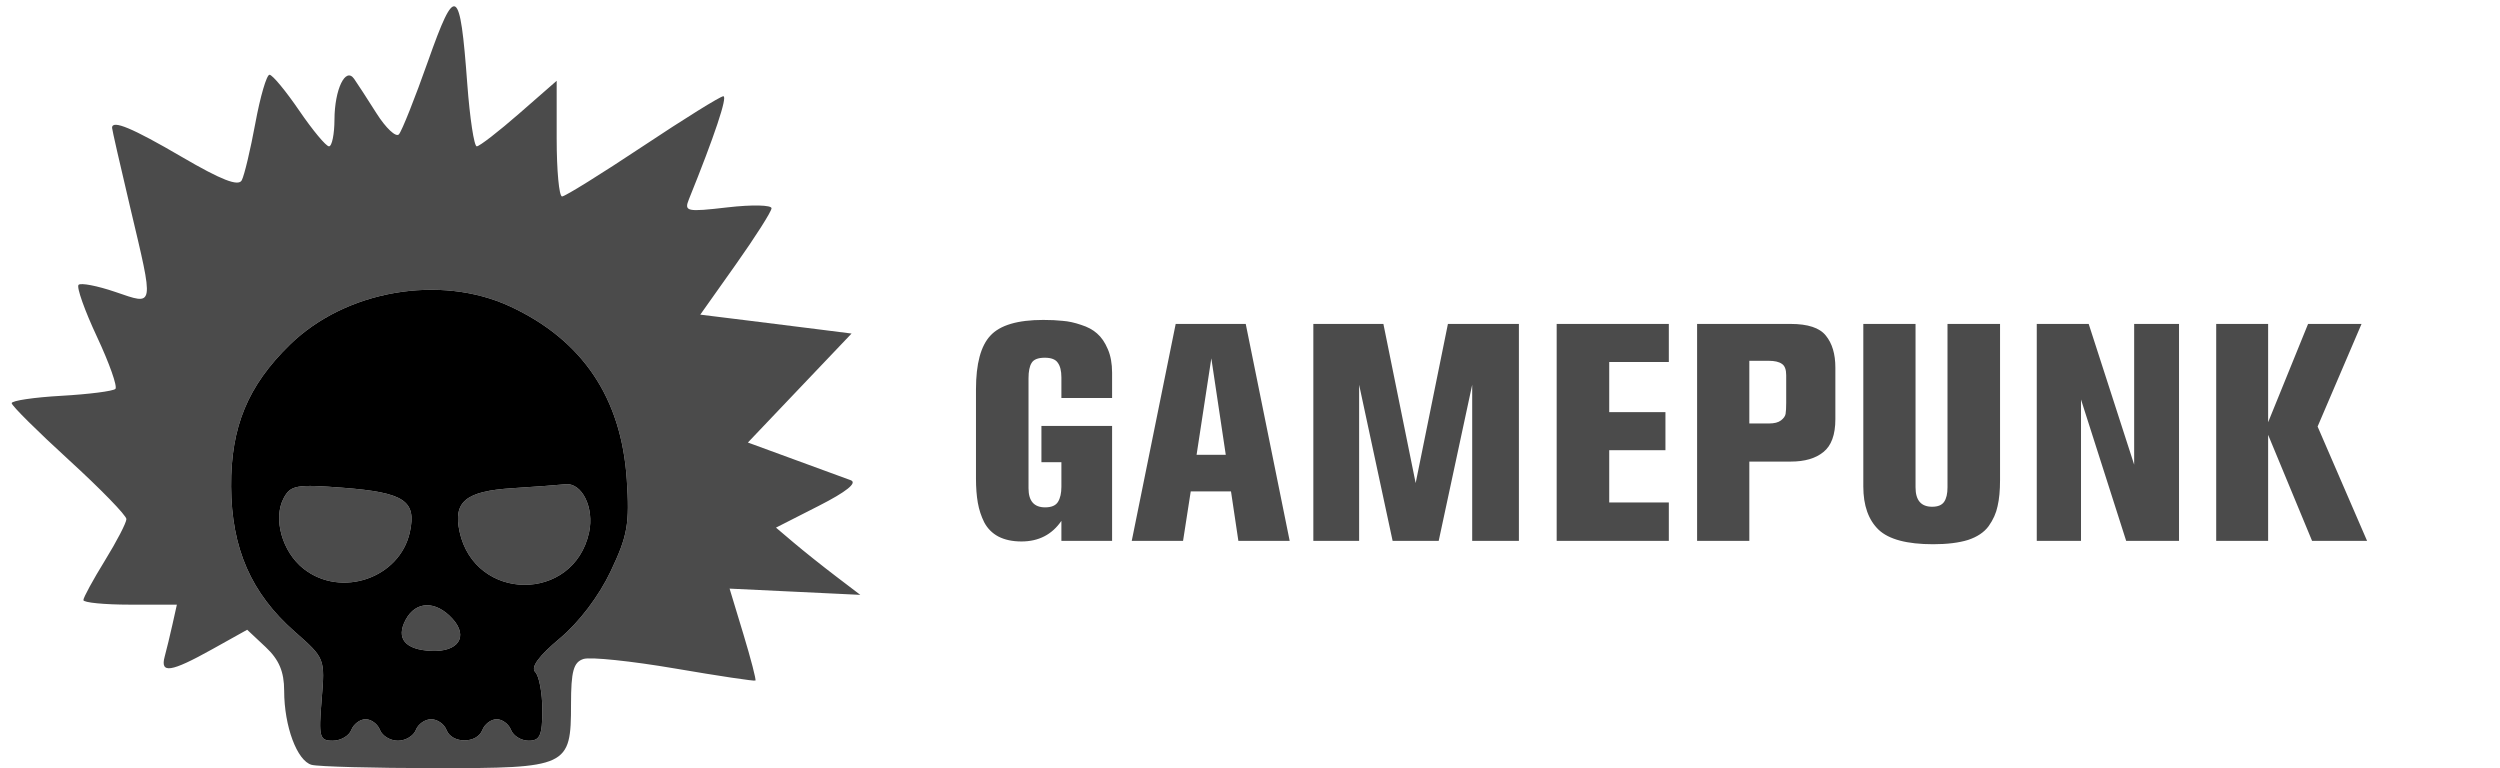
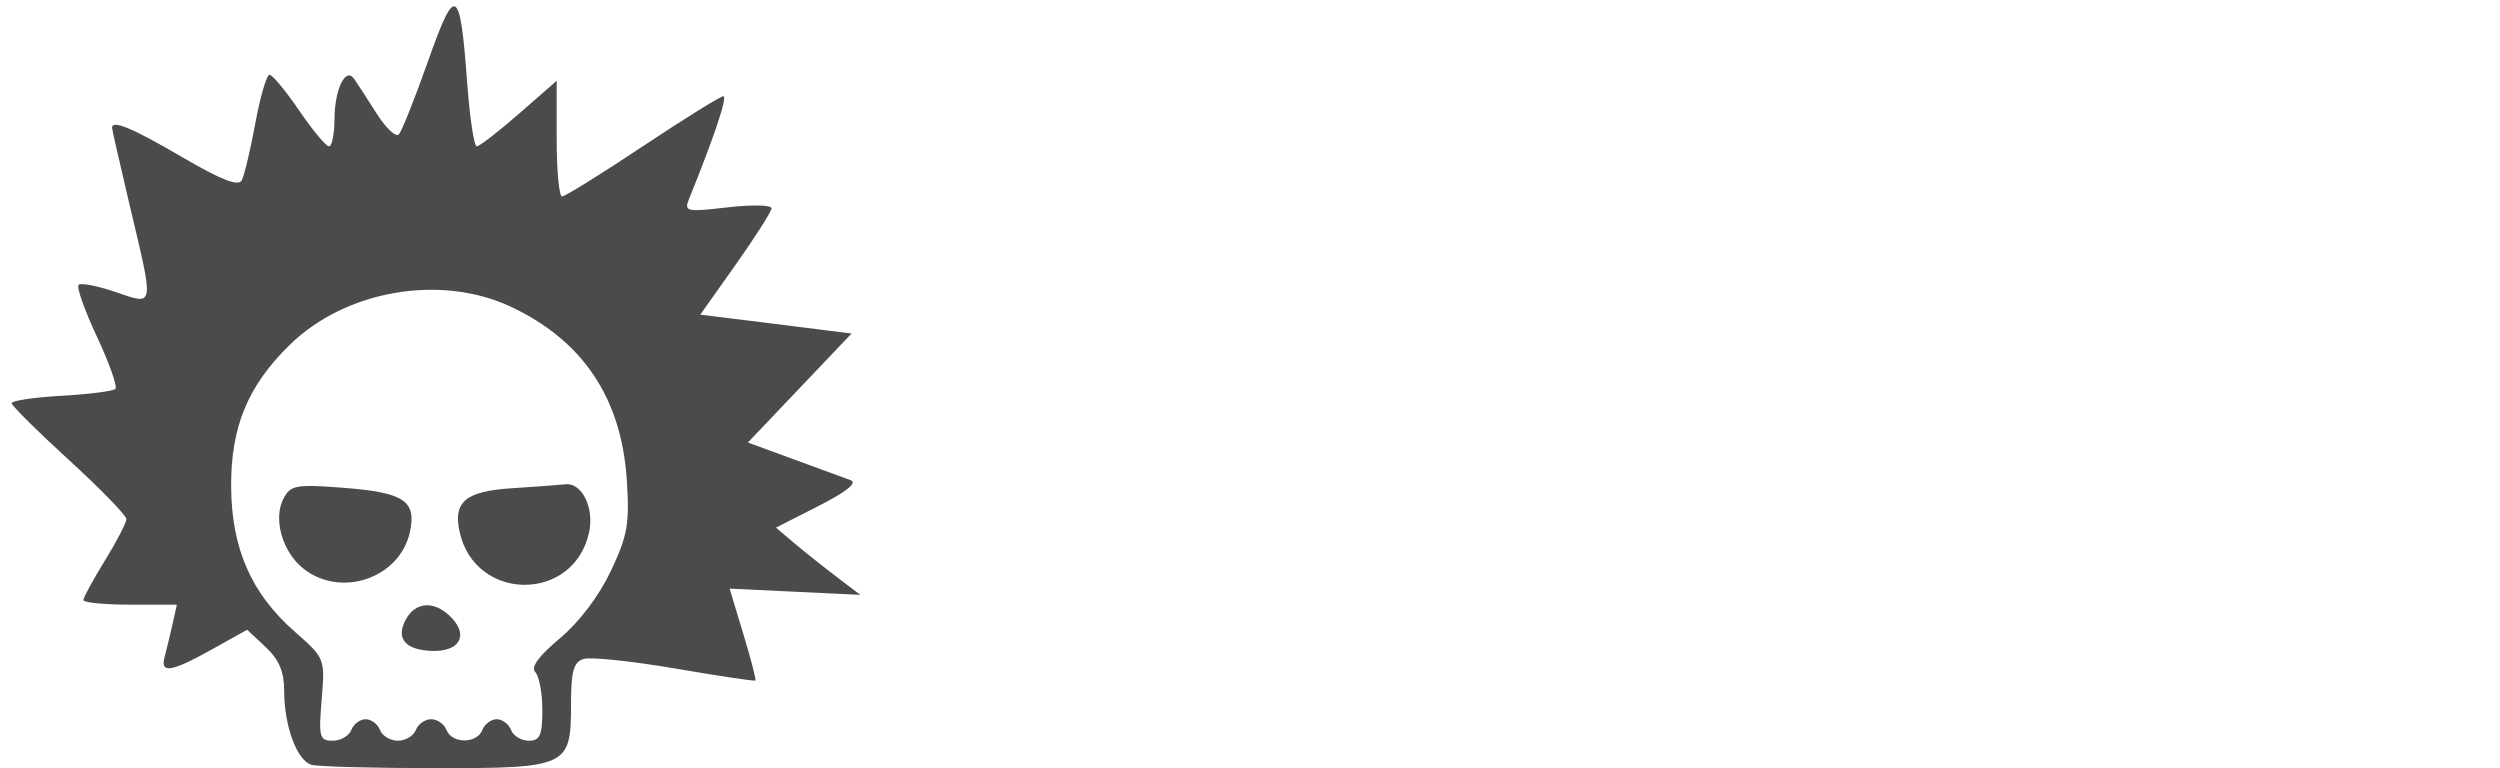
<svg xmlns="http://www.w3.org/2000/svg" width="179" height="55" viewBox="0 0 179 55" fill="none">
-   <path d="M79.626 38.725H75.996V37.295C75.321 38.278 74.368 38.769 73.136 38.769C72.491 38.769 71.941 38.652 71.486 38.417C71.046 38.182 70.709 37.845 70.474 37.405C70.254 36.965 70.1 36.496 70.012 35.997C69.924 35.498 69.88 34.919 69.88 34.259V27.879C69.88 26.046 70.225 24.762 70.914 24.029C71.603 23.281 72.865 22.907 74.698 22.907C75.226 22.907 75.688 22.929 76.084 22.973C76.495 23.002 76.935 23.098 77.404 23.259C77.873 23.406 78.255 23.611 78.548 23.875C78.856 24.139 79.113 24.513 79.318 24.997C79.523 25.466 79.626 26.031 79.626 26.691V28.495H75.996V27.021C75.996 26.552 75.908 26.2 75.732 25.965C75.571 25.73 75.263 25.613 74.808 25.613C74.324 25.613 74.009 25.738 73.862 25.987C73.715 26.222 73.642 26.588 73.642 27.087V34.963C73.642 35.872 74.038 36.327 74.83 36.327C75.285 36.327 75.593 36.195 75.754 35.931C75.915 35.667 75.996 35.308 75.996 34.853V33.093H74.566V30.497H79.626V38.725ZM92.341 38.725H88.667L88.139 35.183H85.257L84.707 38.725H81.033L84.179 23.193H89.195L92.341 38.725ZM87.765 32.565L86.731 25.657L85.675 32.565H87.765ZM108.753 38.725H105.409V27.549L103.011 38.725H99.711L97.313 27.549V38.725H94.035V23.193H99.051L101.361 34.589L103.671 23.193H108.753V38.725ZM119.488 38.725H111.458V23.193H119.488V25.921H115.22V29.507H119.246V32.235H115.22V35.975H119.488V38.725ZM121.512 23.193H128.2C129.447 23.193 130.29 23.472 130.73 24.029C131.185 24.586 131.412 25.349 131.412 26.317V30.013C131.412 31.128 131.126 31.912 130.554 32.367C129.997 32.822 129.219 33.049 128.222 33.049H125.252V38.725H121.512V23.193ZM125.252 25.833V30.321H126.66C127.041 30.321 127.327 30.248 127.518 30.101C127.709 29.954 127.819 29.8 127.848 29.639C127.877 29.463 127.892 29.199 127.892 28.847V26.867C127.892 26.456 127.789 26.185 127.584 26.053C127.379 25.906 127.063 25.833 126.638 25.833H125.252ZM133.413 23.193H137.153V34.897C137.153 35.821 137.549 36.283 138.341 36.283C138.752 36.283 139.038 36.166 139.199 35.931C139.361 35.696 139.441 35.352 139.441 34.897V23.193H143.203V34.369C143.203 35.117 143.145 35.74 143.027 36.239C142.925 36.738 142.712 37.214 142.389 37.669C142.067 38.109 141.575 38.439 140.915 38.659C140.255 38.864 139.419 38.967 138.407 38.967C136.545 38.967 135.247 38.622 134.513 37.933C133.78 37.229 133.413 36.195 133.413 34.831V23.193ZM156.018 38.725H152.234L149 28.605V38.725H145.832V23.193H149.55L152.806 33.269V23.193H156.018V38.725ZM169.482 38.725H165.544L162.398 31.135V38.725H158.68V23.193H162.398V30.233L165.258 23.193H169.086L165.94 30.541L169.482 38.725Z" fill="#4B4B4B" />
  <path fill-rule="evenodd" clip-rule="evenodd" d="M30.648 4.375C29.711 7.027 28.772 9.387 28.561 9.619C28.351 9.851 27.629 9.175 26.958 8.115C26.287 7.055 25.565 5.942 25.353 5.642C24.739 4.77 23.958 6.391 23.948 8.556C23.944 9.614 23.768 10.478 23.555 10.478C23.343 10.477 22.383 9.324 21.421 7.914C20.459 6.505 19.503 5.352 19.297 5.352C19.091 5.352 18.635 6.909 18.284 8.813C17.933 10.716 17.495 12.56 17.309 12.91C17.069 13.365 15.848 12.889 13.033 11.244C9.468 9.16 8.023 8.557 8.023 9.151C8.023 9.268 8.601 11.804 9.307 14.787C11.046 22.138 11.093 21.867 8.252 20.901C6.966 20.463 5.784 20.235 5.625 20.394C5.466 20.553 6.06 22.229 6.945 24.117C7.83 26.006 8.423 27.684 8.262 27.845C8.1 28.006 6.363 28.228 4.402 28.339C2.44 28.449 0.835 28.687 0.836 28.867C0.836 29.046 2.684 30.881 4.943 32.944C7.202 35.008 9.05 36.908 9.05 37.167C9.05 37.426 8.357 38.763 7.51 40.138C6.663 41.513 5.97 42.785 5.97 42.966C5.97 43.146 7.476 43.293 9.317 43.293H12.664L12.35 44.703C12.177 45.479 11.926 46.517 11.792 47.011C11.454 48.254 12.234 48.136 15.171 46.499L17.698 45.09L19.022 46.332C19.98 47.23 20.346 48.096 20.346 49.459C20.346 51.996 21.268 54.479 22.315 54.763C22.785 54.89 26.752 54.997 31.129 55C40.673 55.006 40.885 54.907 40.885 50.426C40.885 48.055 41.064 47.408 41.783 47.181C42.278 47.025 45.223 47.333 48.33 47.864C51.436 48.396 54.028 48.785 54.09 48.728C54.151 48.671 53.76 47.166 53.22 45.385L52.238 42.145L56.917 42.368L61.597 42.592L59.868 41.276C58.916 40.553 57.558 39.469 56.849 38.87L55.56 37.778L58.62 36.221C60.606 35.211 61.409 34.566 60.91 34.382C60.486 34.227 58.657 33.556 56.844 32.892L53.549 31.685L57.26 27.783L60.972 23.882L58.758 23.601C57.541 23.446 55.104 23.142 53.343 22.924L50.14 22.528L52.682 18.939C54.08 16.965 55.232 15.154 55.242 14.915C55.253 14.676 53.84 14.645 52.103 14.846C49.152 15.188 48.97 15.149 49.331 14.256C51.162 9.729 52.109 6.89 51.791 6.891C51.582 6.891 48.984 8.506 46.019 10.479C43.054 12.452 40.455 14.066 40.243 14.067C40.031 14.068 39.858 12.204 39.858 9.926V5.785L37.171 8.132C35.693 9.423 34.328 10.479 34.136 10.479C33.945 10.479 33.639 8.46 33.456 5.993C32.939 -1.002 32.615 -1.189 30.648 4.375ZM36.531 21.942C41.708 24.35 44.495 28.492 44.878 34.351C45.085 37.508 44.938 38.345 43.728 40.898C42.882 42.685 41.459 44.561 40.076 45.715C38.576 46.968 37.983 47.779 38.321 48.116C38.601 48.396 38.831 49.618 38.831 50.83C38.831 52.651 38.662 53.035 37.859 53.035C37.324 53.035 36.754 52.689 36.591 52.266C36.429 51.843 35.967 51.497 35.564 51.497C35.162 51.497 34.7 51.843 34.537 52.266C34.155 53.262 32.353 53.262 31.97 52.266C31.808 51.843 31.314 51.497 30.872 51.497C30.431 51.497 29.937 51.843 29.774 52.266C29.612 52.689 29.034 53.035 28.491 53.035C27.947 53.035 27.369 52.689 27.207 52.266C27.044 51.843 26.582 51.497 26.18 51.497C25.778 51.497 25.316 51.843 25.153 52.266C24.991 52.689 24.392 53.035 23.822 53.035C22.875 53.035 22.807 52.782 23.032 50.087C23.276 47.151 23.268 47.13 21.103 45.226C17.983 42.483 16.575 39.267 16.55 34.833C16.526 30.564 17.749 27.612 20.76 24.677C24.752 20.784 31.517 19.611 36.531 21.942ZM20.314 35.662C19.531 37.125 20.204 39.518 21.739 40.724C24.43 42.837 28.622 41.393 29.346 38.103C29.839 35.86 28.947 35.265 24.584 34.926C21.226 34.665 20.811 34.737 20.314 35.662ZM36.691 34.955C33.341 35.166 32.432 35.917 32.907 38.08C34.014 43.11 41.073 43.149 42.176 38.132C42.565 36.363 41.673 34.543 40.482 34.674C39.998 34.727 38.292 34.853 36.691 34.955ZM29.046 44.374C28.33 45.71 29 46.522 30.887 46.604C32.819 46.689 33.554 45.577 32.404 44.309C31.207 42.988 29.773 43.016 29.046 44.374Z" fill="#4B4B4B" />
-   <path fill-rule="evenodd" clip-rule="evenodd" d="M36.531 21.942C41.708 24.35 44.495 28.492 44.878 34.351C45.085 37.508 44.938 38.345 43.728 40.898C42.882 42.685 41.459 44.561 40.076 45.715C38.576 46.968 37.983 47.779 38.321 48.116C38.601 48.396 38.831 49.618 38.831 50.83C38.831 52.651 38.662 53.035 37.859 53.035C37.324 53.035 36.754 52.689 36.591 52.266C36.429 51.843 35.967 51.497 35.564 51.497C35.162 51.497 34.7 51.843 34.537 52.266C34.155 53.262 32.353 53.262 31.97 52.266C31.808 51.843 31.314 51.497 30.872 51.497C30.431 51.497 29.937 51.843 29.774 52.266C29.612 52.689 29.034 53.035 28.491 53.035C27.947 53.035 27.369 52.689 27.207 52.266C27.044 51.843 26.582 51.497 26.18 51.497C25.778 51.497 25.316 51.843 25.153 52.266C24.991 52.689 24.392 53.035 23.822 53.035C22.875 53.035 22.807 52.782 23.032 50.087C23.276 47.151 23.268 47.13 21.103 45.226C17.983 42.483 16.575 39.267 16.55 34.833C16.526 30.564 17.749 27.612 20.76 24.677C24.752 20.784 31.517 19.611 36.531 21.942ZM21.739 40.724C20.204 39.518 19.531 37.125 20.314 35.662C20.811 34.737 21.226 34.665 24.584 34.926C28.947 35.265 29.839 35.86 29.346 38.103C28.622 41.393 24.43 42.837 21.739 40.724ZM32.907 38.08C32.432 35.917 33.341 35.166 36.691 34.955C38.292 34.853 39.998 34.727 40.482 34.674C41.673 34.543 42.565 36.363 42.176 38.132C41.073 43.149 34.014 43.11 32.907 38.08ZM30.887 46.604C29 46.522 28.33 45.71 29.046 44.374C29.773 43.016 31.207 42.988 32.404 44.309C33.554 45.577 32.819 46.689 30.887 46.604Z" fill="black" />
</svg>